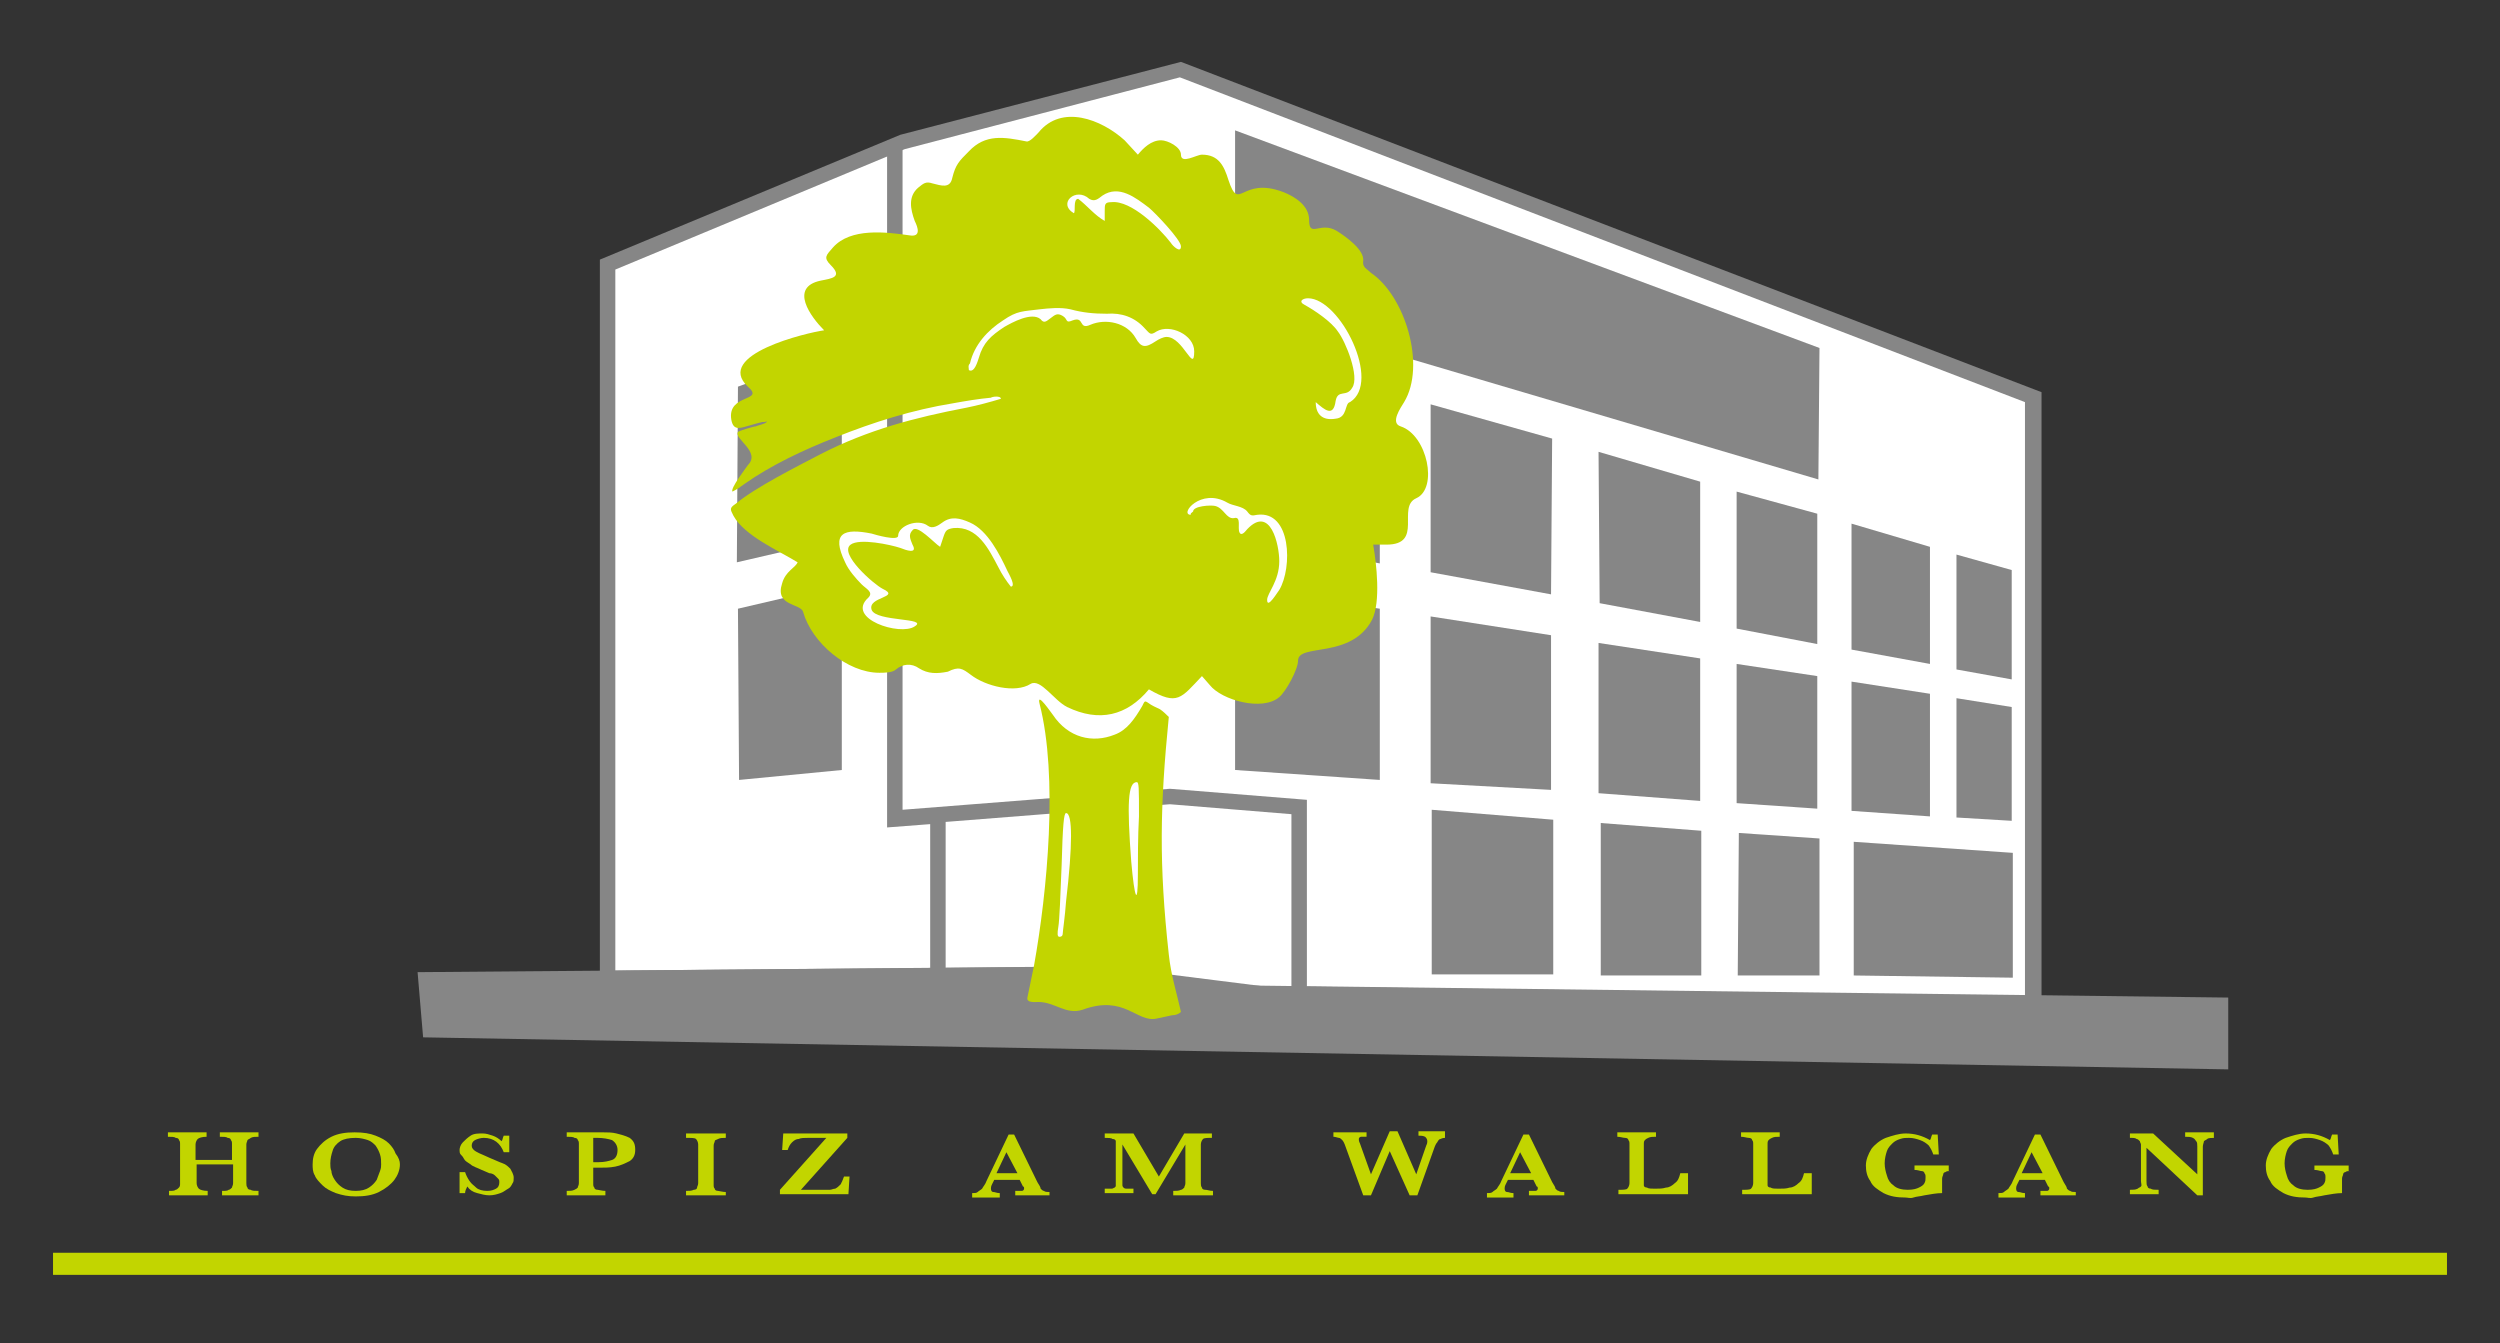
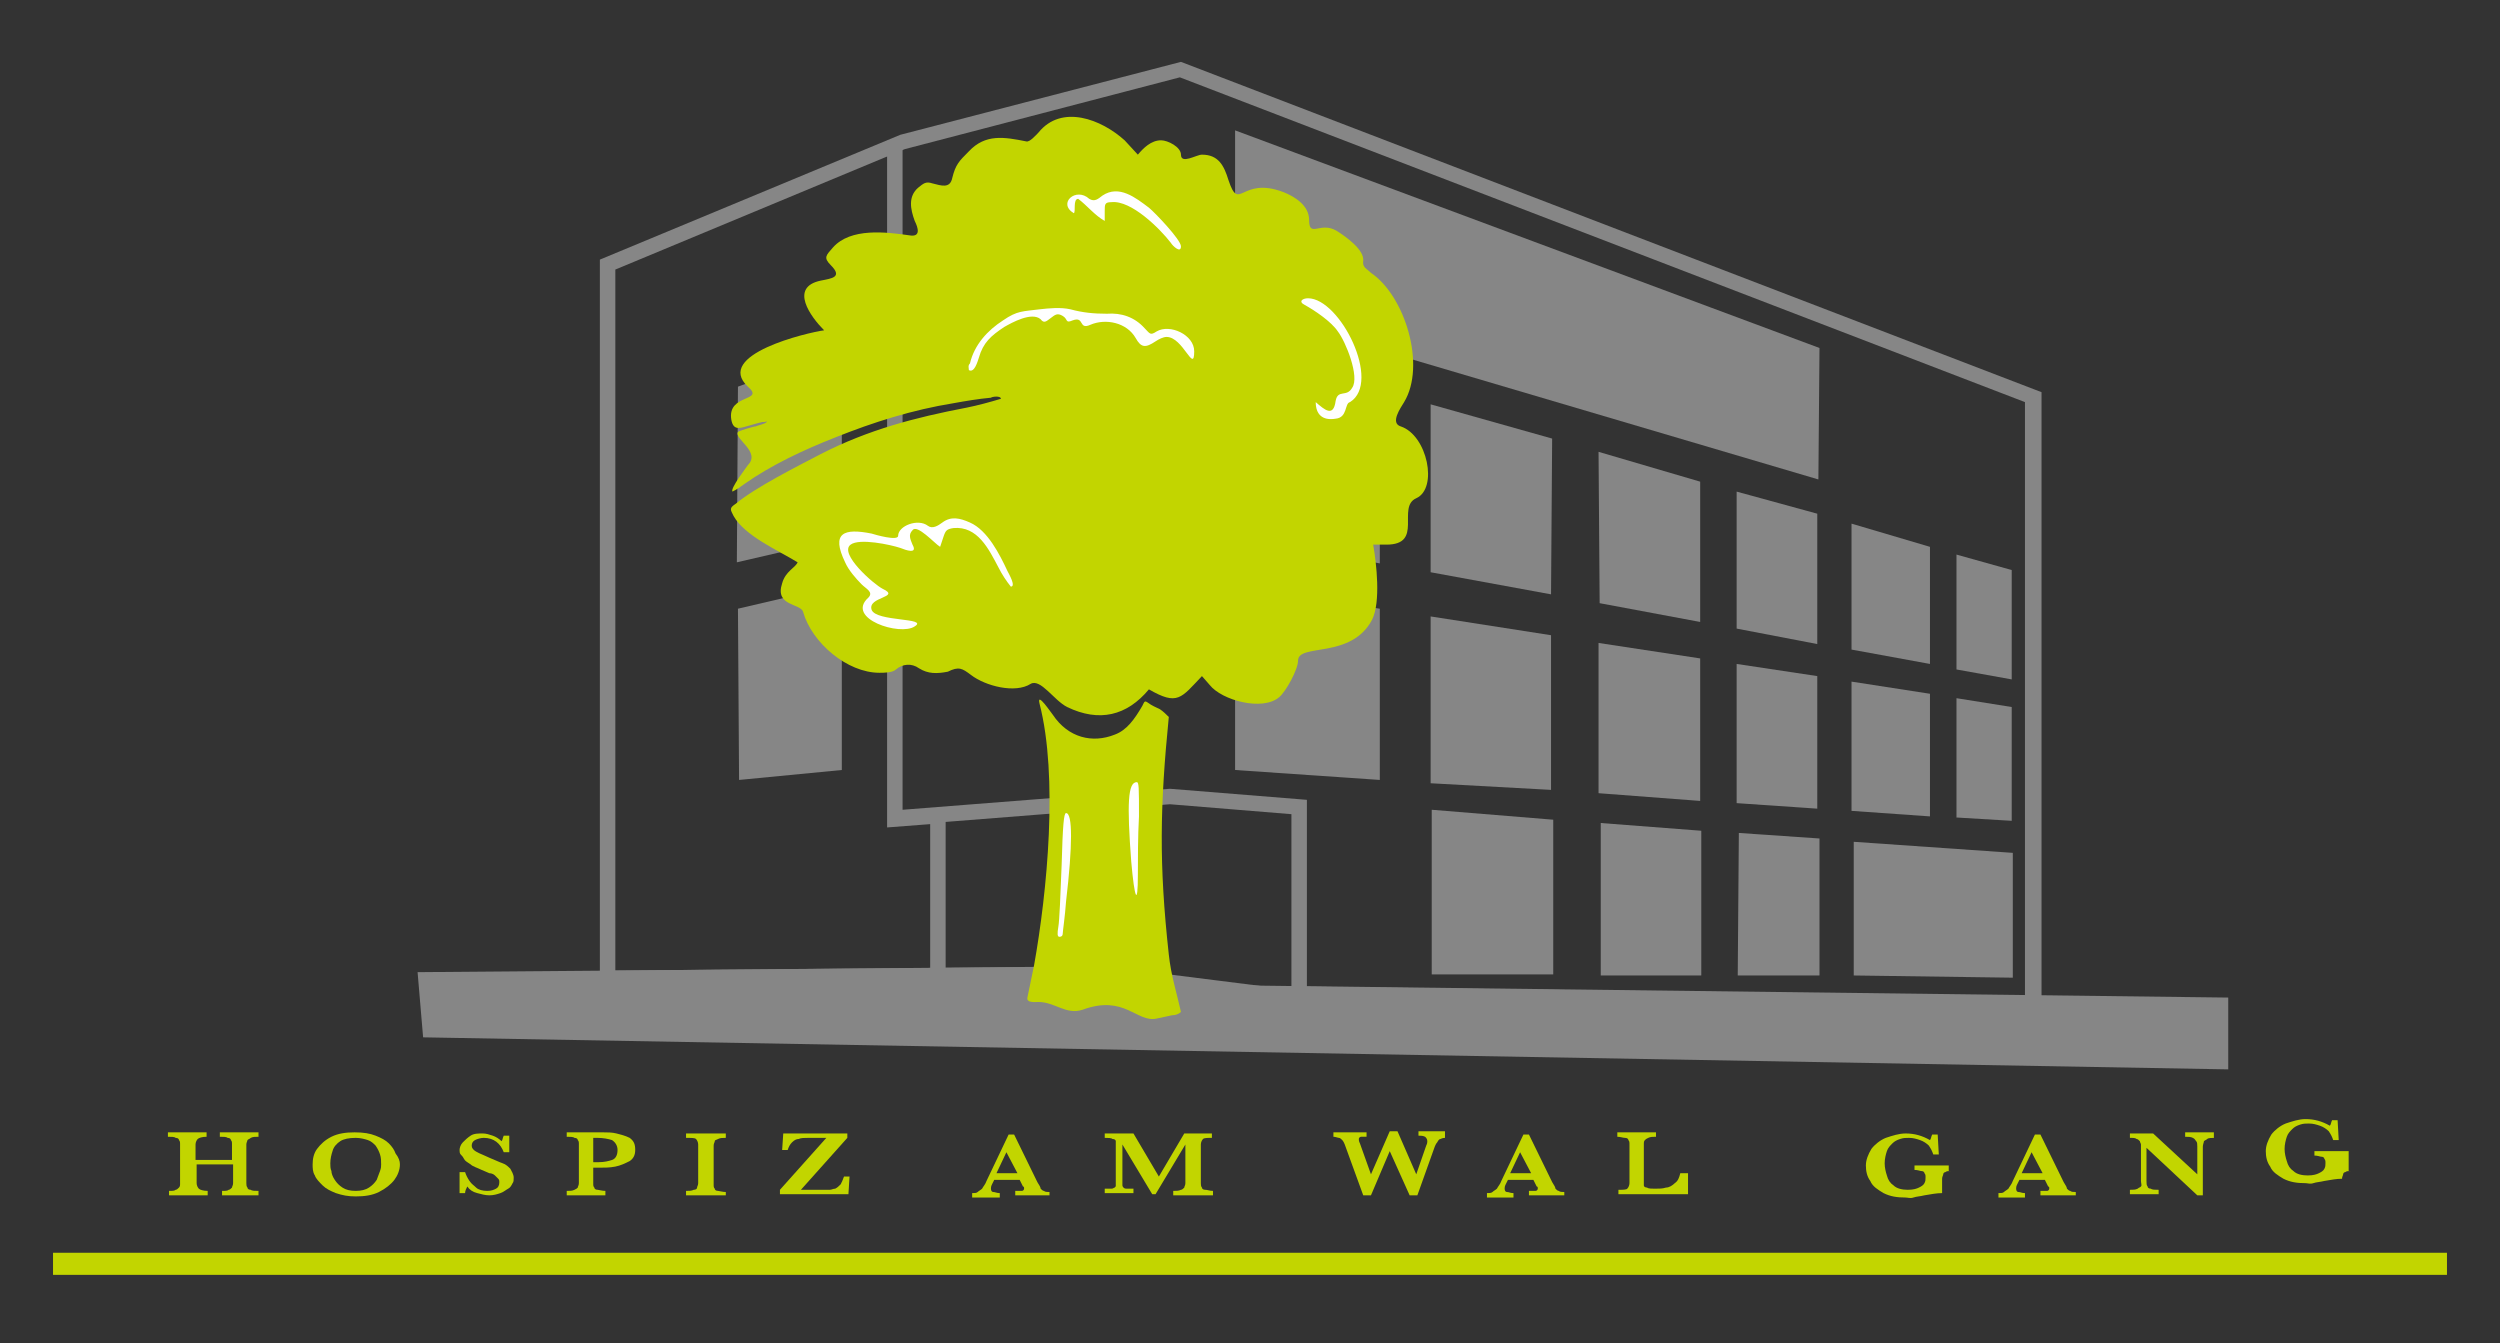
<svg xmlns="http://www.w3.org/2000/svg" xmlns:xlink="http://www.w3.org/1999/xlink" version="1.1" id="Ebene_1" x="0px" y="0px" viewBox="0 0 226.3 121.6" style="enable-background:new 0 0 226.3 121.6;" xml:space="preserve">
  <rect x="0" y="0" width="226.3" height="121.6" fill="#333333" stroke="none" />
  <style type="text/css">
	.st0{fill:#C2D500;}
	.st1{clip-path:url(#SVGID_2_);fill-rule:evenodd;clip-rule:evenodd;fill:#FFFFFF;}
	.st2{clip-path:url(#SVGID_2_);fill-rule:evenodd;clip-rule:evenodd;fill:#868686;}
	.st3{clip-path:url(#SVGID_2_);fill:#868686;}
	.st4{fill:#868686;}
	.st5{fill-rule:evenodd;clip-rule:evenodd;fill:#868686;}
	.st6{fill-rule:evenodd;clip-rule:evenodd;fill:#C2D500;}
	.st7{fill-rule:evenodd;clip-rule:evenodd;fill:#FFFFFF;}
</style>
  <rect x="4.8" y="113.4" class="st0" width="216.7" height="2" />
  <g>
    <defs>
      <polygon id="SVGID_1_" points="55,92.2 55,23.9 81.7,12.8 106.8,6.3 184.1,35.9 184.1,92.2 85.5,92.2   " />
    </defs>
    <clipPath id="SVGID_2_">
      <use xlink:href="#SVGID_1_" style="overflow:visible;" />
    </clipPath>
-     <rect x="16" y="-13.7" class="st1" width="212.7" height="189.9" />
    <polyline class="st2" points="111.8,48.5 111.9,31.5 124.9,35.2 124.9,51  " />
    <polyline class="st2" points="129.5,51.8 129.5,36.6 140.5,39.7 140.4,53.8  " />
    <polyline class="st2" points="144.8,54.6 144.7,40.9 153.9,43.6 153.9,56.3  " />
    <polyline class="st2" points="157.2,56.9 157.2,44.5 164.5,46.5 164.5,58.3  " />
    <polyline class="st2" points="167.6,58.8 167.6,47.4 174.7,49.5 174.7,60.1  " />
    <polyline class="st2" points="177.1,60.6 177.1,50.2 182.1,51.6 182.1,61.5  " />
    <polyline class="st2" points="111.8,69.7 111.8,53.1 124.9,55.1 124.9,70.6  " />
    <polyline class="st2" points="129.5,70.9 129.5,55.8 140.4,57.5 140.4,71.5  " />
    <polyline class="st2" points="144.7,71.8 144.7,58.2 153.9,59.6 153.9,72.5  " />
    <polyline class="st2" points="157.2,72.7 157.2,60.1 164.5,61.2 164.5,73.2  " />
    <polyline class="st2" points="167.6,73.4 167.6,61.7 174.7,62.8 174.7,73.9  " />
    <polyline class="st2" points="177.1,74 177.1,63.2 182.1,64 182.1,74.3  " />
    <polyline class="st2" points="129.6,88.2 129.6,73.3 140.6,74.2 140.6,88.2  " />
    <polyline class="st2" points="144.9,88.3 144.9,74.5 154,75.2 154,88.3  " />
    <polyline class="st2" points="157.3,88.3 157.4,75.4 164.7,75.9 164.7,88.3  " />
    <polyline class="st2" points="167.8,88.3 167.8,76.2 182.2,77.2 182.2,88.5  " />
    <polyline class="st2" points="39.2,93.9 38.7,88 96.2,87.5 109.5,89.2 194.2,90.3 194.2,96.8  " />
    <path class="st3" d="M118.3,91.3l-13.4-1.7l-20.7,0.8V74.6l-3.9,0.3l0-63.6l1.4,0l0,62l24.2-1.9l12.4,1L118.3,91.3z M105,88.1   l11.9,1.5l0-15.9l-11-0.9l-20.3,1.6v14.4L105,88.1z" />
  </g>
  <path class="st4" d="M184.8,92.9H54.3l0-69.4l27.2-11.3l25.4-6.6l77.9,29.9V92.9z M55.7,91.5h127.6V36.4L106.8,7l-24.9,6.5  L55.7,24.4L55.7,91.5z" />
  <polyline class="st5" points="38.3,93.9 37.8,88 98.4,87.5 112.4,89.2 201.7,90.3 201.7,96.8 " />
  <polyline class="st5" points="111.8,27.8 111.8,11.8 164.7,31.5 164.6,43.4 " />
  <polyline class="st5" points="76.2,69.7 76.2,52.9 66.8,55.1 66.9,70.6 " />
  <polyline class="st5" points="76.2,48.7 76.2,31.5 66.8,35 66.7,50.9 " />
  <g>
    <g>
      <path class="st6" d="M74.6,29.9c-1.2-1.2-3.2-3.9-0.3-4.5c1-0.2,2-0.3,0.9-1.4c-0.7-0.7-0.4-0.9,0.2-1.6c1.6-1.8,4.8-1.4,6.9-1.1    c1.1,0.2,0.8-0.7,0.5-1.3c-0.4-1.1-0.6-2.2,0.3-3c0.5-0.4,0.7-0.6,1.3-0.4c0.8,0.2,1.6,0.5,1.8-0.5c0.3-1.2,0.6-1.5,1.5-2.4    c1.5-1.6,3.2-1.3,5.2-0.9c0.3,0.1,0.9-0.6,1.1-0.8c2.1-2.6,5.7-1.2,7.8,0.7L103,14c0.5-0.6,1.2-1.3,2.1-1.3c0.6,0,1.8,0.6,1.8,1.3    c0,0.9,1.4,0,1.9,0c1.5,0,2,1,2.4,2.3c1,3,1.1-0.4,5,1.1c1,0.4,2.3,1.2,2.3,2.5c0,1.7,1,0.1,2.5,1c0.8,0.5,2.5,1.7,2.4,2.7    c-0.1,0.6,0.3,0.7,0.7,1.1c3.1,2.1,5,8.4,3,11.7c-0.3,0.5-1.3,1.9-0.3,2.2c2.4,0.8,3.4,5.6,1.4,6.5c-1.8,0.8,0.7,4.2-2.7,4.2h-1.2    c0.3,1.7,0.7,5.2-0.1,6.8c-1.9,3.6-6.7,2.1-6.7,3.7c0,0.8-1.1,2.8-1.7,3.3c-1.5,1.3-5.2,0.3-6.3-1.1l-0.7-0.8    c-1.9,2-2.2,2.7-4.8,1.2c-2,2.4-4.5,3-7.4,1.6c-1.2-0.6-2.4-2.6-3.3-2.1c-1.4,0.9-4.1,0.2-5.4-0.8c-0.8-0.6-1.1-0.8-2.1-0.3    C84.8,61,84,61,83.2,60.5c-0.7-0.5-1.5-0.4-2.1,0.1c-0.3,0.3-1.1,0.3-1.5,0.3c-2.9,0-6.1-2.7-6.9-5.5c-0.2-0.8-2.6-0.5-1.9-2.6    c0.3-1.1,1.2-1.4,1.4-1.9c-1.8-1.1-4.8-2.4-5.8-4.2c-0.3-0.6-0.4-0.7,0.2-1.1c1.8-1.5,5.6-3.4,7.7-4.5c4.3-2.2,8.5-3.3,13.2-4.2    c1-0.2,2.1-0.5,3.1-0.8c0-0.3-0.8-0.2-0.9-0.1c-1.1,0.1-2.3,0.3-3.4,0.5c-3.7,0.6-7.2,1.7-10.7,3.1c-2.8,1.1-5.8,2.5-8.2,4.2    c-0.4,0.3-0.7,0.5-1.1,0.7c-0.2-0.3,1.2-2.1,1.4-2.4c1.2-1.2-1.3-2.4-0.9-3c0.1-0.1,1.4-0.5,1.6-0.5c0.2-0.1,0.8-0.2,1-0.4    c0.1-0.1-0.2,0-0.2,0l-0.2,0c-0.4,0.1-0.8,0.2-1.1,0.3c-0.8,0.2-1.5,0.6-1.7-0.5c-0.4-2.4,3.1-1.6,1.5-3    C64.6,32.1,73.1,30.1,74.6,29.9" />
      <path class="st7" d="M85.1,49.5c0.1-0.3,0.2-0.6,0.3-0.9c0.2-0.6,0.3-0.7,0.9-0.8c2.2-0.2,3.2,1.9,4.1,3.6    c0.3,0.6,0.7,1.2,1.1,1.7c0.5,0-0.2-1.2-0.3-1.4c-0.7-1.5-1.8-3.7-3.4-4.4c-0.9-0.4-1.7-0.6-2.5,0c-0.4,0.3-0.9,0.6-1.3,0.3    c-0.9-0.7-2.7,0-2.7,0.9c0,0.5-2.1-0.1-2.4-0.2c-2.5-0.5-3.7-0.1-2.4,2.6c0.3,0.7,1,1.5,1.5,2c0.4,0.4,1.1,0.7,0.6,1.2    c-2.1,1.9,2.9,3.5,4.2,2.6c1.3-0.8-3.5-0.4-3.9-1.5c-0.4-1.2,2.7-1.1,1-1.9c-0.8-0.4-4-3.2-2.9-4c0.8-0.6,3.6,0,4.5,0.3    c0.5,0.2,1.6,0.6,1.1-0.3c-0.2-0.5-0.4-0.9,0-1.3C83,47.4,84.6,49.2,85.1,49.5" />
      <path class="st7" d="M87.7,33.5c0.5,0.3,0.8-0.8,0.9-1.1c0.4-1.4,1.1-2,2.3-2.8c0.7-0.4,2.5-1.4,3.3-0.7c0.3,0.4,0.5,0.2,0.9-0.1    c0.4-0.3,0.6-0.5,1.1-0.2c0.5,0.3,0.2,0.7,0.9,0.4c1.1-0.4,0.5,0.9,1.6,0.4c1.4-0.6,3.3-0.2,4.1,1.2c0.5,0.9,0.9,0.9,1.8,0.3    c0.3-0.2,0.7-0.4,1-0.4c1.5,0,2.5,3.4,2.5,1.3c0-1.5-2.2-2.5-3.4-1.8c-0.6,0.4-0.6,0.2-1.1-0.3c-0.9-1-2.1-1.4-3.4-1.3    c-1.2,0-2.2-0.1-3.3-0.4c-0.9-0.2-1.9-0.1-2.8,0c-1.5,0.2-2,0.1-3.3,1c-1.4,0.9-2.6,2.2-3,3.9C87.6,33.1,87.7,33.3,87.7,33.5" />
      <path class="st7" d="M97.2,19.3c0.2-0.1-0.1-1.3,0.4-1.3c0.8,0.6,1.5,1.5,2.4,2c0-0.3,0-0.6,0-0.9c0-0.6,0-0.8,0.6-0.8    c1.8-0.2,4.4,2.4,5.4,3.7c0.1,0.2,0.9,1,0.9,0.3c0-0.6-2.4-3.1-2.9-3.5c-1.2-0.9-2.7-2.1-4.2-1.1c-0.4,0.3-0.7,0.6-1.2,0.3    C97.4,16.9,95.7,18.4,97.2,19.3" />
-       <path class="st7" d="M108,46.3c0-0.5,1.6-0.6,2-0.5c0.8,0.2,1,1.2,1.7,1.1c0.7-0.2,0.3,0.9,0.5,1.3c0.2,0.4,0.6-0.2,0.7-0.3    c2.1-2.2,2.9,1.4,2.9,2.9c0,1.8-1.1,2.9-1.1,3.5c0,0.9,1-0.8,1.1-0.9c1.2-2,1.1-7.2-2-6.8c-0.5,0.1-0.6,0.1-0.9-0.3    c-0.4-0.5-1.3-0.5-1.8-0.8c-2.4-1.4-4.4,1.1-3.3,1.1C107.7,46.5,107.9,46.4,108,46.3" />
      <path class="st7" d="M119.1,36.4c0,1.1,0.6,1.7,1.8,1.5c1.1-0.1,0.8-1.4,1.3-1.5c2.9-1.8-0.9-9.4-3.8-9.4c-0.5,0-0.9,0.3-0.3,0.6    c0.9,0.5,2.4,1.5,3,2.4c0.7,0.9,2,4.1,1.3,5.1c-0.5,0.9-1.3,0.1-1.5,1.2C120.7,37.8,119.9,37.1,119.1,36.4" />
    </g>
    <g>
      <path class="st6" d="M105.8,64.9c-0.8,8.1-0.9,13.3,0,21.5c0.2,1.9,0.7,3.4,1.1,5.2c-0.2,0.2-0.5,0.3-0.8,0.3l-1.4,0.3    c-1.8,0.4-2.9-2.2-6.7-0.8c-1.5,0.5-2.5-0.7-4-0.7c-0.3,0-1.1,0.1-1-0.4c0.2-1,0.4-1.9,0.6-2.9c1.2-6.7,2.2-17.1,0.5-23.7    c-0.3-1.2,1.1,0.9,1.2,1c1.4,2.1,3.6,2.6,5.6,1.8c1.1-0.4,1.8-1.4,2.5-2.6c0.2-0.4,0.2-0.5,0.5-0.3c0.4,0.3,0.7,0.4,1.1,0.6    C105.3,64.4,105.6,64.7,105.8,64.9" />
      <path class="st7" d="M95.9,84.8c0.2,0,0.3-0.1,0.3-0.3c0-0.2,0.2-1.5,0.3-2.9c0.6-5.1,0.6-8,0-8c-0.2,0-0.3,1.1-0.4,4.7    c-0.1,2.6-0.2,5.1-0.3,5.6C95.7,84.5,95.7,84.8,95.9,84.8" />
      <path class="st7" d="M102.4,78c0.3,3.4,0.6,4.1,0.6,1.2c0-1.2,0-3.6,0.1-5.3c0-2.6,0-3.1-0.2-3.1C102.1,70.8,102,72.7,102.4,78" />
    </g>
  </g>
  <g>
    <path class="st0" d="M23.6,108.2h-3.5v-0.4c0.3,0,0.5,0,0.6-0.1c0.1,0,0.2-0.1,0.3-0.2c0-0.1,0.1-0.2,0.1-0.4v-1.7h-3.3v1.7   c0,0.2,0.1,0.4,0.2,0.5c0.1,0.1,0.4,0.2,0.8,0.2v0.4h-3.5v-0.4c0.3,0,0.5,0,0.6-0.1c0.1,0,0.2-0.1,0.3-0.2s0.1-0.2,0.1-0.4v-3.5   c0-0.2,0-0.3-0.1-0.4c0-0.1-0.1-0.2-0.3-0.2c-0.1-0.1-0.4-0.1-0.7-0.1v-0.4h3.5v0.4c-0.4,0-0.7,0.1-0.8,0.2   c-0.1,0.1-0.2,0.3-0.2,0.5v1.4h3.3v-1.4c0-0.2,0-0.3-0.1-0.4c0-0.1-0.1-0.2-0.3-0.2c-0.1-0.1-0.4-0.1-0.7-0.1v-0.4h3.5v0.4   c-0.3,0-0.5,0-0.7,0.1c-0.1,0.1-0.2,0.1-0.3,0.2c0,0.1-0.1,0.2-0.1,0.4v3.5c0,0.1,0,0.3,0.1,0.4c0,0.1,0.1,0.2,0.3,0.2   c0.1,0.1,0.4,0.1,0.7,0.1V108.2z" />
    <path class="st0" d="M36.2,105.4c0,0.5-0.2,1-0.5,1.4c-0.3,0.4-0.8,0.8-1.4,1.1c-0.6,0.3-1.3,0.4-2.1,0.4c-0.7,0-1.2-0.1-1.8-0.3   c-0.5-0.2-0.9-0.4-1.2-0.7c-0.3-0.3-0.6-0.6-0.7-0.9c-0.2-0.3-0.2-0.7-0.2-1c0-0.5,0.1-1,0.4-1.4c0.3-0.4,0.7-0.8,1.3-1.1   c0.6-0.3,1.3-0.4,2.1-0.4c0.8,0,1.4,0.1,1.9,0.3c0.5,0.2,0.9,0.4,1.2,0.7c0.3,0.3,0.5,0.6,0.6,0.9   C36.1,104.8,36.2,105.1,36.2,105.4z M34.5,105.4c0-0.3,0-0.6-0.1-0.9s-0.2-0.5-0.4-0.8c-0.2-0.2-0.4-0.4-0.7-0.5   c-0.3-0.1-0.7-0.2-1.1-0.2c-0.6,0-1.1,0.1-1.4,0.3c-0.3,0.2-0.6,0.5-0.7,0.9c-0.1,0.3-0.2,0.7-0.2,1.1c0,0.2,0,0.5,0.1,0.7   c0,0.2,0.1,0.5,0.3,0.8s0.4,0.5,0.7,0.7s0.7,0.3,1.2,0.3c0.5,0,0.9-0.1,1.2-0.3s0.5-0.4,0.7-0.7c0.1-0.3,0.2-0.5,0.3-0.8   S34.5,105.6,34.5,105.4z" />
    <path class="st0" d="M46.5,106.6c0,0.2,0,0.4-0.1,0.5c-0.1,0.2-0.2,0.4-0.4,0.5s-0.4,0.3-0.7,0.4c-0.3,0.1-0.6,0.2-1,0.2   c-0.4,0-0.7-0.1-1.1-0.2c-0.4-0.1-0.7-0.3-0.9-0.6c-0.1,0.2-0.2,0.4-0.2,0.6h-0.5v-1.9h0.5c0.1,0.3,0.2,0.5,0.4,0.8   s0.4,0.4,0.6,0.6s0.6,0.3,1,0.3c0.4,0,0.6-0.1,0.8-0.2s0.3-0.3,0.3-0.6c0-0.1,0-0.2-0.1-0.3s-0.2-0.2-0.3-0.3   c-0.1-0.1-0.3-0.2-0.5-0.2c-0.2-0.1-0.5-0.2-0.7-0.3c-0.4-0.2-0.8-0.3-1-0.5c-0.3-0.2-0.5-0.3-0.6-0.5c-0.1-0.2-0.2-0.3-0.3-0.4   s-0.1-0.3-0.1-0.4c0-0.2,0.1-0.5,0.3-0.7c0.2-0.2,0.4-0.4,0.7-0.6c0.3-0.2,0.7-0.2,1.1-0.2c0.3,0,0.6,0.1,0.9,0.2   c0.3,0.1,0.6,0.3,0.8,0.5c0.1-0.1,0.1-0.3,0.2-0.5h0.5v1.5h-0.5c-0.3-0.8-0.9-1.3-1.8-1.3c-0.3,0-0.6,0.1-0.8,0.2s-0.3,0.3-0.3,0.5   c0,0.2,0.1,0.3,0.2,0.4c0.1,0.1,0.3,0.2,0.5,0.3c0.2,0.1,0.5,0.2,0.9,0.4c0.5,0.2,0.9,0.4,1.2,0.5c0.3,0.1,0.5,0.3,0.7,0.5   C46.3,106,46.5,106.3,46.5,106.6z" />
    <path class="st0" d="M57.5,104.1c0,0.5-0.2,0.8-0.5,1c-0.4,0.2-0.8,0.4-1.3,0.5c-0.5,0.1-1,0.1-1.5,0.1h-0.5v1.4   c0,0.2,0,0.3,0.1,0.4c0,0.1,0.1,0.2,0.3,0.2c0.1,0,0.4,0.1,0.7,0.1v0.4h-3.5v-0.4c0.3,0,0.5,0,0.7-0.1s0.2-0.1,0.3-0.2   c0-0.1,0.1-0.2,0.1-0.4v-3.5c0-0.2,0-0.3-0.1-0.4c0-0.1-0.1-0.2-0.3-0.2c-0.1-0.1-0.4-0.1-0.7-0.1v-0.4l2,0c0.1,0,0.2,0,0.3,0   c0.1,0,0.2,0,0.3,0c0.1,0,0.2,0,0.3,0c0.2,0,0.3,0,0.4,0c0.4,0,0.8,0,1.2,0.1s0.8,0.2,1.2,0.4C57.4,103.3,57.5,103.6,57.5,104.1z    M55.9,104.1c0-0.4-0.2-0.7-0.5-0.9c-0.3-0.1-0.8-0.2-1.3-0.2c-0.1,0-0.2,0-0.4,0v2.2h0.5c0.5,0,0.9-0.1,1.2-0.2   S55.9,104.6,55.9,104.1z" />
    <path class="st0" d="M65.7,108.2h-3.6v-0.4c0.3,0,0.5,0,0.7-0.1c0.2,0,0.3-0.1,0.3-0.2c0-0.1,0.1-0.2,0.1-0.4v-3.5   c0-0.2-0.1-0.4-0.2-0.5c-0.1-0.1-0.4-0.1-0.9-0.1v-0.4h3.6v0.4c-0.3,0-0.5,0-0.7,0.1s-0.3,0.1-0.3,0.2s-0.1,0.2-0.1,0.4v3.5   c0,0.2,0,0.3,0.1,0.4c0,0.1,0.1,0.2,0.3,0.2c0.1,0,0.4,0.1,0.7,0.1V108.2z" />
    <path class="st0" d="M76.9,106.5l-0.1,1.6h-6.2v-0.4l4.2-4.7h-1.6c-0.4,0-0.7,0-0.9,0.1c-0.2,0-0.4,0.1-0.6,0.3s-0.3,0.4-0.4,0.7   h-0.5l0.1-1.5h5.8v0.4l-4.2,4.7h2c0.3,0,0.5,0,0.6,0c0.2,0,0.3-0.1,0.5-0.1c0.2-0.1,0.3-0.2,0.5-0.4c0.1-0.2,0.2-0.4,0.3-0.7H76.9z   " />
    <path class="st0" d="M95.2,108.2h-3.3v-0.4c0.3,0,0.5,0,0.6,0c0.1,0,0.2-0.1,0.2-0.2c0-0.1,0-0.2-0.1-0.2l-0.3-0.6H90l-0.2,0.4   c-0.1,0.2-0.1,0.3-0.1,0.4c0,0.2,0.1,0.3,0.2,0.3c0.2,0,0.3,0.1,0.6,0.1v0.4H88v-0.4c0.2,0,0.4,0,0.5-0.1c0.1-0.1,0.3-0.2,0.4-0.3   c0.1-0.2,0.3-0.4,0.4-0.7l2-4.2h0.5l2.1,4.3c0.2,0.3,0.3,0.5,0.3,0.6c0.1,0.1,0.2,0.2,0.3,0.2c0.1,0.1,0.3,0.1,0.5,0.1V108.2z    M92.1,106.2l-1-1.9l-0.9,1.9H92.1z" />
    <path class="st0" d="M109.7,108.2h-3.5v-0.4c0.3,0,0.5,0,0.7-0.1c0.1,0,0.2-0.1,0.3-0.2c0-0.1,0.1-0.2,0.1-0.4v-3.5l-2.7,4.5h-0.3   l-2.7-4.5v3.3c0,0.2,0,0.3,0,0.4s0.1,0.2,0.1,0.2c0.1,0.1,0.2,0.1,0.3,0.1s0.3,0,0.6,0v0.4h-2.6v-0.4c0.2,0,0.4,0,0.6,0   s0.2-0.1,0.3-0.1c0.1-0.1,0.1-0.1,0.1-0.2s0-0.2,0-0.4v-3.1c0-0.2,0-0.4,0-0.5c0-0.1-0.1-0.2-0.3-0.2c-0.1-0.1-0.4-0.1-0.7-0.1   v-0.4h2.6l2.3,3.9l2.3-3.9h2.5v0.4c-0.4,0-0.7,0-0.8,0.1c-0.1,0.1-0.2,0.3-0.2,0.5v3.5c0,0.1,0,0.3,0.1,0.4c0,0.1,0.1,0.2,0.3,0.2   s0.4,0.1,0.7,0.1V108.2z" />
    <path class="st0" d="M131,103c-0.3,0-0.4,0-0.6,0.1c-0.1,0-0.2,0.1-0.3,0.3c-0.1,0.1-0.2,0.3-0.3,0.6l-1.5,4.2h-0.7l-1.8-4l-1.7,4   h-0.7l-1.6-4.4c-0.1-0.3-0.2-0.5-0.3-0.6c-0.1-0.1-0.2-0.2-0.3-0.2c-0.1,0-0.3-0.1-0.5-0.1v-0.4h3v0.4c-0.2,0-0.4,0-0.5,0   c-0.1,0-0.2,0.1-0.2,0.2c0,0.1,0,0.2,0.1,0.4l1,2.8l1.7-3.9h0.7l1.7,3.9l0.9-2.6c0.1-0.2,0.1-0.3,0.1-0.4c0-0.2-0.1-0.3-0.2-0.4   c-0.2-0.1-0.4-0.1-0.6-0.1v-0.4h2.4V103z" />
    <path class="st0" d="M141.7,108.2h-3.3v-0.4c0.3,0,0.5,0,0.6,0c0.1,0,0.2-0.1,0.2-0.2c0-0.1,0-0.2-0.1-0.2l-0.3-0.6h-2.3l-0.2,0.4   c-0.1,0.2-0.1,0.3-0.1,0.4c0,0.2,0.1,0.3,0.2,0.3c0.2,0,0.3,0.1,0.6,0.1v0.4h-2.4v-0.4c0.2,0,0.4,0,0.5-0.1   c0.1-0.1,0.3-0.2,0.4-0.3c0.1-0.2,0.3-0.4,0.4-0.7l2-4.2h0.5l2.1,4.3c0.2,0.3,0.3,0.5,0.3,0.6c0.1,0.1,0.2,0.2,0.3,0.2   c0.1,0.1,0.3,0.1,0.5,0.1V108.2z M138.6,106.2l-1-1.9l-0.9,1.9H138.6z" />
    <path class="st0" d="M152.8,106.3l0,1.8h-6.3v-0.4c0.4,0,0.7,0,0.8-0.1c0.1-0.1,0.2-0.3,0.2-0.5v-3.5c0-0.2,0-0.3-0.1-0.4   c0-0.1-0.1-0.2-0.3-0.2s-0.4-0.1-0.7-0.1v-0.4h3.5v0.4c-0.3,0-0.5,0-0.7,0.1s-0.2,0.1-0.3,0.2s-0.1,0.2-0.1,0.4v3.2   c0,0.2,0,0.4,0,0.5s0.1,0.2,0.3,0.2c0.1,0.1,0.4,0.1,0.7,0.1c0.4,0,0.7,0,1-0.1c0.3,0,0.6-0.2,0.8-0.4c0.3-0.2,0.4-0.5,0.5-0.9   H152.8z" />
-     <path class="st0" d="M164,106.3l0,1.8h-6.3v-0.4c0.4,0,0.7,0,0.8-0.1c0.1-0.1,0.2-0.3,0.2-0.5v-3.5c0-0.2,0-0.3-0.1-0.4   c0-0.1-0.1-0.2-0.3-0.2s-0.4-0.1-0.7-0.1v-0.4h3.5v0.4c-0.3,0-0.5,0-0.7,0.1s-0.2,0.1-0.3,0.2s-0.1,0.2-0.1,0.4v3.2   c0,0.2,0,0.4,0,0.5s0.1,0.2,0.3,0.2c0.1,0.1,0.4,0.1,0.7,0.1c0.4,0,0.7,0,1-0.1c0.3,0,0.6-0.2,0.8-0.4c0.3-0.2,0.4-0.5,0.5-0.9H164   z" />
    <path class="st0" d="M176.6,106c-0.2,0-0.4,0-0.5,0.1c-0.1,0-0.2,0.1-0.2,0.2c0,0.1-0.1,0.2-0.1,0.4v1.3c-0.5,0-1,0.1-1.6,0.2   c-0.4,0.1-0.7,0.1-1,0.2s-0.5,0-0.7,0c-0.8,0-1.4-0.1-2-0.4c-0.5-0.3-1-0.6-1.2-1.1c-0.3-0.4-0.4-0.9-0.4-1.4c0-0.5,0.2-1,0.5-1.5   c0.3-0.4,0.8-0.8,1.3-1c0.6-0.2,1.2-0.4,1.8-0.4c0.8,0,1.5,0.2,2.2,0.6c0.1-0.1,0.1-0.3,0.2-0.5h0.5l0.1,1.8H175   c-0.1-0.3-0.2-0.5-0.4-0.8c-0.2-0.2-0.5-0.4-0.8-0.5c-0.3-0.1-0.6-0.2-1-0.2c-0.3,0-0.5,0-0.8,0.1c-0.3,0.1-0.5,0.2-0.7,0.4   c-0.2,0.2-0.4,0.4-0.5,0.7c-0.1,0.3-0.2,0.7-0.2,1.1c0,0.4,0.1,0.8,0.2,1.1c0.1,0.4,0.3,0.7,0.6,0.9c0.3,0.3,0.8,0.4,1.3,0.4   c0.5,0,0.8-0.1,1-0.2s0.4-0.2,0.5-0.4c0.1-0.2,0.1-0.3,0.1-0.5c0-0.2,0-0.3-0.1-0.4c0-0.1-0.1-0.2-0.3-0.2c-0.1,0-0.3-0.1-0.6-0.1   v-0.4h3.1V106z" />
    <path class="st0" d="M188,108.2h-3.3v-0.4c0.3,0,0.5,0,0.6,0c0.1,0,0.2-0.1,0.2-0.2c0-0.1,0-0.2-0.1-0.2l-0.3-0.6h-2.3l-0.2,0.4   c-0.1,0.2-0.1,0.3-0.1,0.4c0,0.2,0.1,0.3,0.2,0.3c0.2,0,0.3,0.1,0.6,0.1v0.4h-2.4v-0.4c0.2,0,0.4,0,0.5-0.1   c0.1-0.1,0.3-0.2,0.4-0.3c0.1-0.2,0.3-0.4,0.4-0.7l2-4.2h0.5l2.1,4.3c0.2,0.3,0.3,0.5,0.3,0.6c0.1,0.1,0.2,0.2,0.3,0.2   c0.1,0.1,0.3,0.1,0.5,0.1V108.2z M184.9,106.2l-1-1.9l-0.9,1.9H184.9z" />
    <path class="st0" d="M200.5,103c-0.3,0-0.6,0-0.7,0.1s-0.2,0.1-0.3,0.2c0,0.1-0.1,0.3-0.1,0.5v4.4h-0.5l-4.6-4.3v3   c0,0.2,0,0.4,0.1,0.5c0,0.1,0.1,0.2,0.3,0.2c0.1,0.1,0.4,0.1,0.7,0.1v0.4h-2.6v-0.4c0.3,0,0.5,0,0.7-0.1c0.1-0.1,0.2-0.1,0.3-0.2   s0-0.3,0-0.5v-2.8c0-0.2,0-0.4,0-0.5c0-0.1-0.1-0.2-0.1-0.3c-0.1-0.1-0.2-0.2-0.3-0.2c-0.1-0.1-0.3-0.1-0.6-0.1v-0.4h2.1l4,3.7   v-2.5c0-0.2,0-0.4-0.1-0.5s-0.1-0.2-0.3-0.3s-0.4-0.1-0.7-0.1v-0.4h2.6V103z" />
-     <path class="st0" d="M212.8,106c-0.2,0-0.4,0-0.5,0.1c-0.1,0-0.2,0.1-0.2,0.2c0,0.1-0.1,0.2-0.1,0.4v1.3c-0.5,0-1,0.1-1.6,0.2   c-0.4,0.1-0.7,0.1-1,0.2s-0.5,0-0.7,0c-0.8,0-1.4-0.1-2-0.4c-0.5-0.3-1-0.6-1.2-1.1c-0.3-0.4-0.4-0.9-0.4-1.4c0-0.5,0.2-1,0.5-1.5   c0.3-0.4,0.8-0.8,1.3-1c0.6-0.2,1.2-0.4,1.8-0.4c0.8,0,1.5,0.2,2.2,0.6c0.1-0.1,0.1-0.3,0.2-0.5h0.5l0.1,1.8h-0.5   c-0.1-0.3-0.2-0.5-0.4-0.8c-0.2-0.2-0.5-0.4-0.8-0.5c-0.3-0.1-0.6-0.2-1-0.2c-0.3,0-0.5,0-0.8,0.1c-0.3,0.1-0.5,0.2-0.7,0.4   c-0.2,0.2-0.4,0.4-0.5,0.7c-0.1,0.3-0.2,0.7-0.2,1.1c0,0.4,0.1,0.8,0.2,1.1c0.1,0.4,0.3,0.7,0.6,0.9c0.3,0.3,0.8,0.4,1.3,0.4   c0.5,0,0.8-0.1,1-0.2s0.4-0.2,0.5-0.4c0.1-0.2,0.1-0.3,0.1-0.5c0-0.2,0-0.3-0.1-0.4c0-0.1-0.1-0.2-0.3-0.2c-0.1,0-0.3-0.1-0.6-0.1   v-0.4h3.1V106z" />
+     <path class="st0" d="M212.8,106c-0.2,0-0.4,0-0.5,0.1c-0.1,0-0.2,0.1-0.2,0.2c0,0.1-0.1,0.2-0.1,0.4c-0.5,0-1,0.1-1.6,0.2   c-0.4,0.1-0.7,0.1-1,0.2s-0.5,0-0.7,0c-0.8,0-1.4-0.1-2-0.4c-0.5-0.3-1-0.6-1.2-1.1c-0.3-0.4-0.4-0.9-0.4-1.4c0-0.5,0.2-1,0.5-1.5   c0.3-0.4,0.8-0.8,1.3-1c0.6-0.2,1.2-0.4,1.8-0.4c0.8,0,1.5,0.2,2.2,0.6c0.1-0.1,0.1-0.3,0.2-0.5h0.5l0.1,1.8h-0.5   c-0.1-0.3-0.2-0.5-0.4-0.8c-0.2-0.2-0.5-0.4-0.8-0.5c-0.3-0.1-0.6-0.2-1-0.2c-0.3,0-0.5,0-0.8,0.1c-0.3,0.1-0.5,0.2-0.7,0.4   c-0.2,0.2-0.4,0.4-0.5,0.7c-0.1,0.3-0.2,0.7-0.2,1.1c0,0.4,0.1,0.8,0.2,1.1c0.1,0.4,0.3,0.7,0.6,0.9c0.3,0.3,0.8,0.4,1.3,0.4   c0.5,0,0.8-0.1,1-0.2s0.4-0.2,0.5-0.4c0.1-0.2,0.1-0.3,0.1-0.5c0-0.2,0-0.3-0.1-0.4c0-0.1-0.1-0.2-0.3-0.2c-0.1,0-0.3-0.1-0.6-0.1   v-0.4h3.1V106z" />
  </g>
</svg>